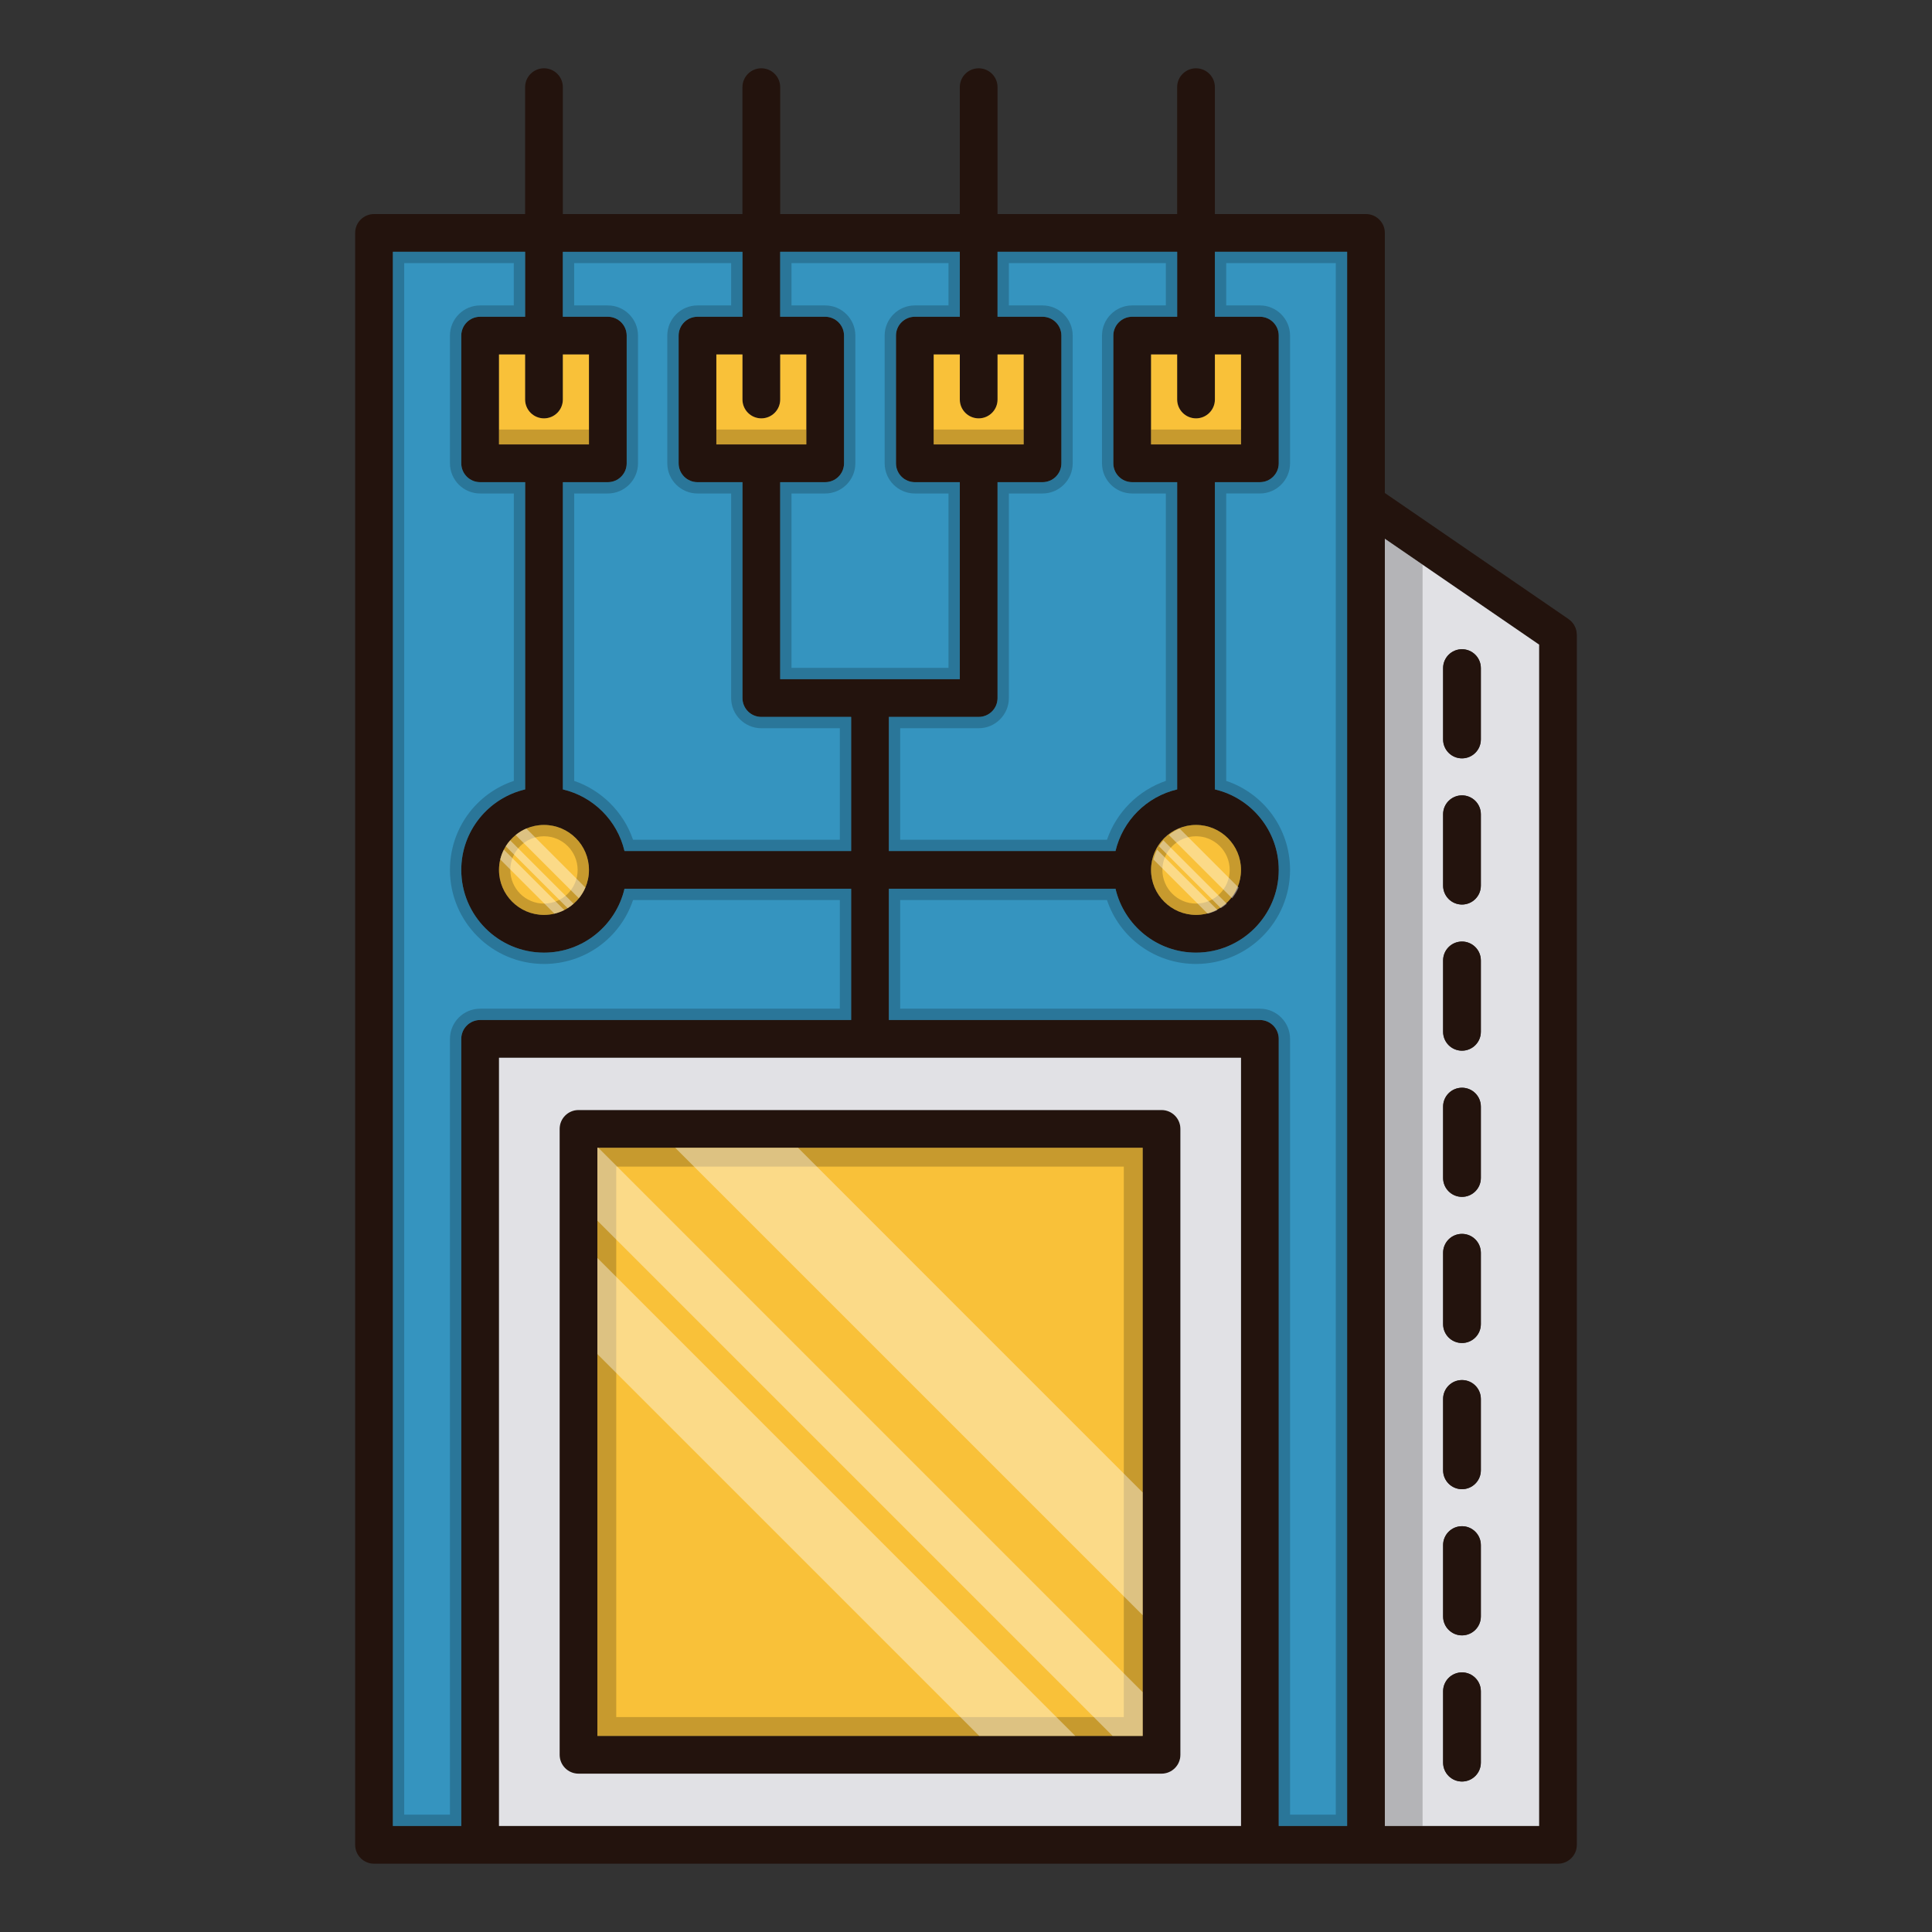
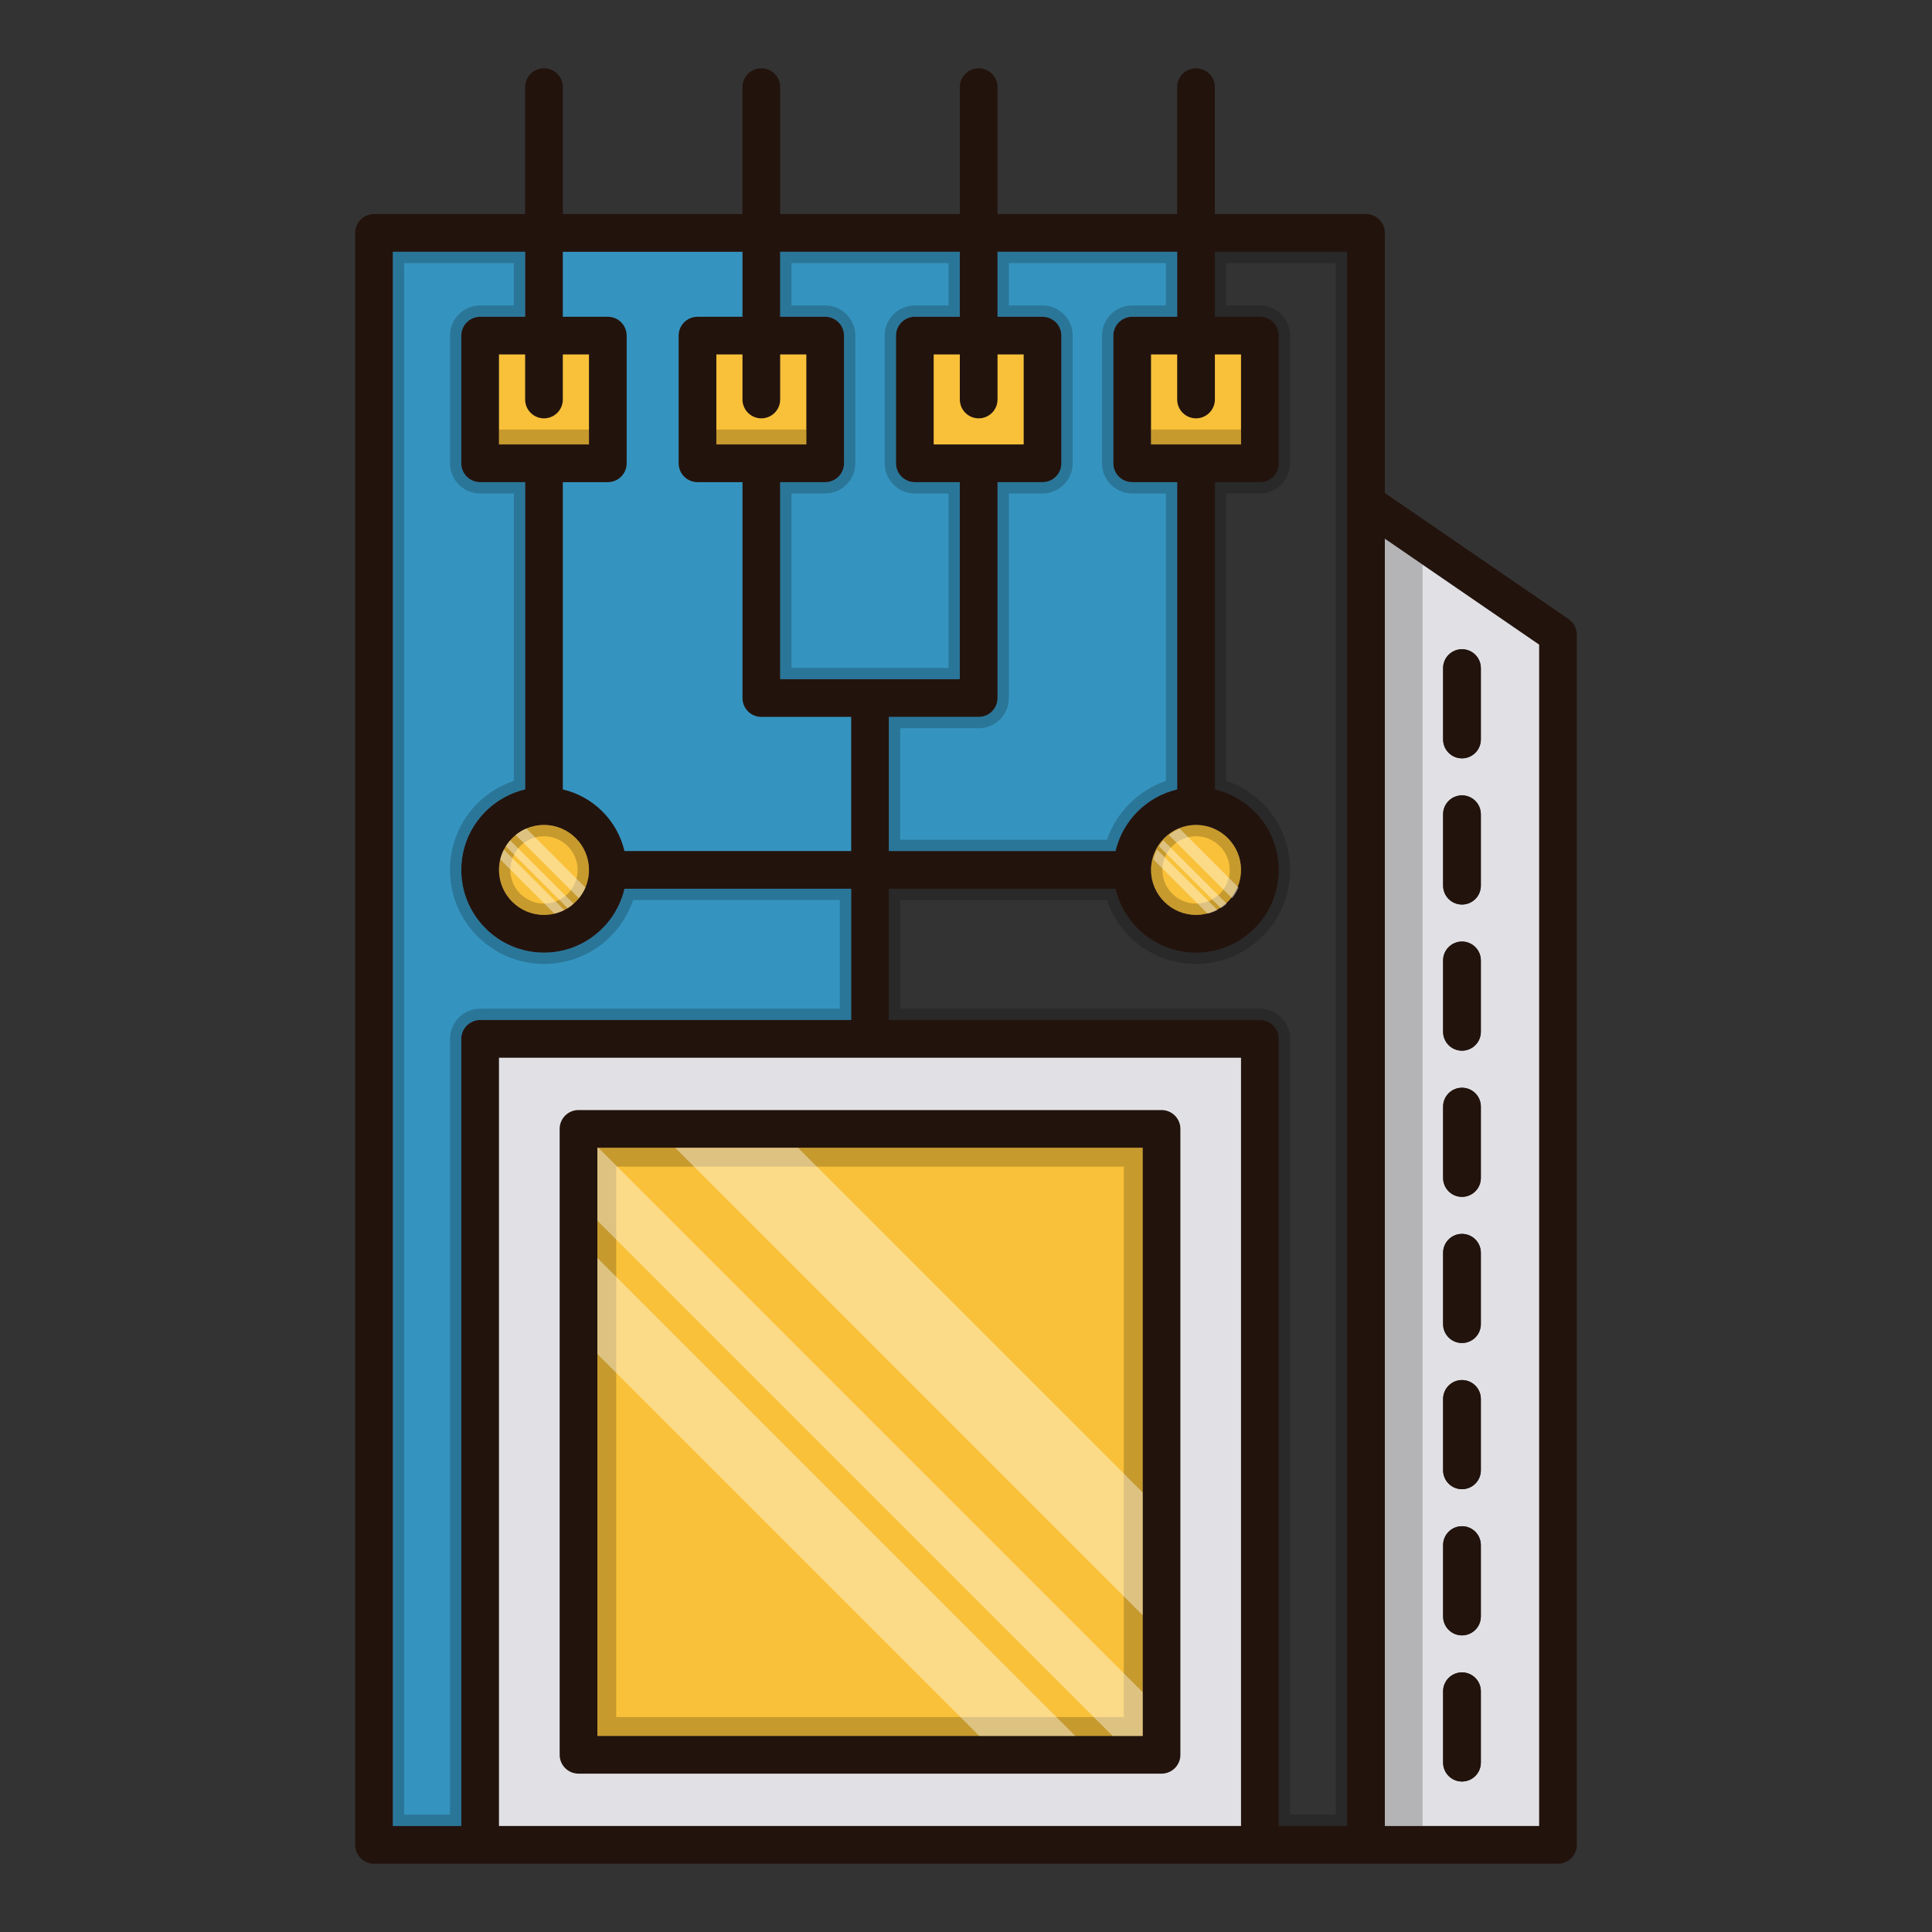
<svg xmlns="http://www.w3.org/2000/svg" id="Calque_1" enable-background="new 0 0 512 512" height="512" viewBox="0 0 512 512" width="512">
  <rect x="0" y="0" width="512" height="512" fill="#333333" stroke="none" />
  <g>
    <g>
      <path d="m307.82 294.17h-154.51c-2.76 0-5 2.24-5 5v165.87c0 2.76 2.24 5 5 5h154.51c2.76 0 5-2.24 5-5v-165.87c0-2.76-2.24-5-5-5zm-5 165.87h-144.51v-155.87h144.51z" fill="#23130d" />
      <path d="m417.85 167.91c-.01-.22-.03-.45-.07-.67-.03-.16-.09-.31-.13-.46-.05-.16-.08-.31-.15-.47-.06-.15-.14-.29-.22-.43-.07-.15-.14-.29-.23-.43s-.2-.26-.31-.39c-.1-.12-.19-.25-.3-.36-.16-.17-.35-.31-.53-.45-.07-.06-.13-.12-.2-.17l-.03-.02c-.01 0-.01-.01-.01-.01l-48.67-33.4v-68.92c0-2.76-2.24-5-5-5h-40.04v-33.63c0-2.76-2.24-5-5-5s-5 2.24-5 5v33.63h-47.6v-33.63c0-2.76-2.24-5-5-5s-5 2.24-5 5v33.63h-47.6v-33.63c0-2.76-2.24-5-5-5s-5 2.24-5 5v33.63h-47.6v-33.63c0-2.76-2.23-5-5-5-2.76 0-5 2.24-5 5v33.63h-40.04c-2.76 0-5 2.24-5 5v427.17c0 2.76 2.24 5 5 5h313.76c2.76 0 5-2.24 5-5v-320.7c0-.1-.03-.19-.03-.29zm-100.89-57.04c2.76 0 5-2.24 5-5v-11.93h6.92v23.84h-23.84v-23.84h6.92v11.93c0 2.76 2.24 5 5 5zm.01 107.75c6.57 0 11.91 5.35 11.91 11.92s-5.35 11.92-11.92 11.92c-6.56 0-11.91-5.34-11.92-11.9v-.03c0-.01 0-.01 0-.02.02-6.56 5.35-11.88 11.91-11.89h.01zm-52.61-151.89h47.6v17.21h-11.92c-2.76 0-5 2.24-5 5v33.84c0 2.77 2.24 5 5 5h11.92v81.42c-8.08 1.89-14.44 8.26-16.34 16.33h-60.06v-35.54h23.8c2.76 0 5-2.23 5-5v-57.21h11.92c2.76 0 5-2.23 5-5v-33.84c0-2.76-2.24-5-5-5h-11.92zm-5 44.14c2.76 0 5-2.24 5-5v-11.93h6.92v23.84h-23.84v-23.84h6.92v11.93c0 2.76 2.24 5 5 5zm-52.6-44.14h47.6v17.21h-11.92c-2.76 0-5 2.24-5 5v33.84c0 2.77 2.24 5 5 5h11.92v52.21h-47.6v-52.21h11.92c2.76 0 5-2.23 5-5v-33.84c0-2.76-2.24-5-5-5h-11.92zm-5 44.14c2.76 0 5-2.24 5-5v-11.93h6.92v23.84h-23.84v-23.84h6.92v11.93c0 2.76 2.24 5 5 5zm-52.6-44.14h47.6v17.21h-11.92c-2.76 0-5 2.24-5 5v33.84c0 2.77 2.24 5 5 5h11.92v57.21c0 2.77 2.24 5 5 5h23.8v35.54h-60.06c-1.89-8.07-8.26-14.44-16.33-16.33v-81.42h11.91c2.76 0 5-2.23 5-5v-33.84c0-2.76-2.24-5-5-5h-11.92zm6.92 163.78v.02.03c-.01 6.56-5.35 11.9-11.92 11.9s-11.92-5.35-11.92-11.92 5.35-11.92 11.91-11.92h.02.01c6.56.01 11.89 5.34 11.9 11.89zm-11.92-119.64c2.77 0 5-2.24 5-5v-11.93h6.92v23.84h-23.84v-23.84h6.92v11.93c0 2.76 2.24 5 5 5zm-21.92 164.44v208.59h-18.12v-417.17h35.04v17.21h-11.92c-2.76 0-5 2.24-5 5v33.84c0 2.77 2.24 5 5 5h11.93v81.42c-9.69 2.27-16.93 10.97-16.93 21.34 0 12.08 9.84 21.92 21.92 21.92 10.37 0 19.07-7.24 21.34-16.93h60.06v34.78h-98.32c-2.76 0-5 2.24-5 5zm206.64 208.59h-196.64v-203.59h196.64zm28.12 0h-18.12v-208.59c0-2.76-2.24-5-5-5h-98.32v-34.78h60.06c2.27 9.69 10.97 16.93 21.34 16.93 12.09 0 21.92-9.84 21.92-21.92 0-10.37-7.24-19.07-16.92-21.34v-81.42h11.92c2.76 0 5-2.23 5-5v-33.84c0-2.76-2.24-5-5-5h-11.92v-17.21h35.04zm50.88 0h-40.88v-341.12l40.88 28.05z" fill="#23130d" />
      <path d="m271.28 93.94v23.84h-23.84v-23.84h6.92v11.93c0 2.76 2.24 5 5 5s5-2.24 5-5v-11.93z" fill="#f9c139" />
      <path d="m328.88 93.94v23.84h-23.84v-23.84h6.92v11.93c0 2.76 2.24 5 5 5s5-2.24 5-5v-11.93z" fill="#f9c139" />
      <path d="m213.68 93.94v23.84h-23.84v-23.84h6.92v11.93c0 2.76 2.24 5 5 5s5-2.24 5-5v-11.93z" fill="#f9c139" />
      <path d="m156.08 93.94v23.84h-23.84v-23.84h6.92v11.93c0 2.76 2.24 5 5 5 2.77 0 5-2.24 5-5v-11.93z" fill="#f9c139" />
      <path d="m156.08 230.51v.02.03c0 1.65-.34 3.22-.95 4.65-.44 1.03-1.02 1.98-1.72 2.84-.42.52-.9 1.01-1.41 1.45-.49.44-1.01.83-1.57 1.17-.29.18-.58.35-.89.5-.82.42-1.69.74-2.61.96-.89.22-1.82.33-2.77.33-6.57 0-11.92-5.35-11.92-11.92 0-.95.11-1.88.33-2.77.22-.92.54-1.79.96-2.61.16-.31.32-.6.5-.89.35-.56.74-1.08 1.17-1.57.44-.51.93-.98 1.45-1.41.86-.7 1.81-1.28 2.84-1.72 1.43-.61 3.01-.95 4.66-.95h.02.01c6.56.01 11.89 5.34 11.9 11.89z" fill="#f9c139" />
      <path d="m328.88 230.54c0 6.57-5.35 11.92-11.92 11.92-6.56 0-11.91-5.34-11.92-11.9v-.03c0-.01 0-.01 0-.02.02-6.56 5.35-11.88 11.91-11.89h.01.01c6.57 0 11.91 5.35 11.91 11.92z" fill="#f9c139" />
      <path d="m144.175 221.62c4.903.008 8.897 3.998 8.905 8.935-.007 4.91-4.009 8.905-8.92 8.905-4.918 0-8.92-4.002-8.92-8.92s3.997-8.92 8.93-8.92zm.005-3c-.01 0-.01 0-.01 0-.01 0-.01 0-.02 0-6.56 0-11.91 5.35-11.91 11.92s5.35 11.92 11.92 11.92 11.91-5.34 11.92-11.9v-.03s0-.01 0-.02c-.01-6.55-5.34-11.88-11.9-11.89z" opacity=".2" />
      <path d="m316.97 221.62c4.913 0 8.91 4.001 8.91 8.92s-4.001 8.92-8.92 8.92c-4.911 0-8.913-3.995-8.92-8.941.015-4.9 4.014-8.892 8.92-8.899zm0-3h-.01c-.01 0-.01 0-.01 0-6.56.01-11.89 5.33-11.91 11.89v.02.03c.01 6.56 5.36 11.9 11.92 11.9 6.57 0 11.92-5.35 11.92-11.92s-5.34-11.92-11.91-11.92z" opacity=".2" />
      <path d="m367 142.78v341.12h40.88v-313.07zm25.44 324.34c0 2.76-2.24 5-5 5s-5-2.24-5-5v-18.92c0-2.76 2.24-5 5-5s5 2.24 5 5zm0-38.73c0 2.76-2.24 5-5 5s-5-2.24-5-5v-18.93c0-2.76 2.24-5 5-5s5 2.24 5 5zm0-38.74c0 2.76-2.24 5-5 5s-5-2.24-5-5v-18.92c0-2.76 2.24-5 5-5s5 2.24 5 5zm0-38.74c0 2.77-2.24 5-5 5s-5-2.23-5-5v-18.92c0-2.76 2.24-5 5-5s5 2.24 5 5zm0-38.73c0 2.76-2.24 5-5 5s-5-2.24-5-5v-18.92c0-2.77 2.24-5 5-5s5 2.23 5 5zm0-38.74c0 2.76-2.24 5-5 5s-5-2.24-5-5v-18.92c0-2.76 2.24-5 5-5s5 2.24 5 5zm0-38.73c0 2.76-2.24 5-5 5s-5-2.24-5-5v-18.93c0-2.76 2.24-5 5-5s5 2.24 5 5zm0-38.74c0 2.76-2.24 5-5 5s-5-2.24-5-5v-18.92c0-2.76 2.24-5 5-5s5 2.24 5 5z" fill="#e1e1e5" />
      <path d="m367 142.78v341.12h10v-334.26z" opacity=".2" />
      <path d="m132.24 280.31v203.59h196.64v-203.59zm180.58 184.73c0 2.76-2.24 5-5 5h-154.51c-2.76 0-5-2.24-5-5v-165.87c0-2.76 2.24-5 5-5h154.51c2.76 0 5 2.24 5 5z" fill="#e1e1e5" />
      <path d="m158.31 304.17h144.51v155.87h-144.51z" fill="#f9c139" />
      <path d="m297.82 309.17v145.87h-134.51v-145.87zm5-5h-144.51v155.87h144.51z" opacity=".2" />
      <path d="m225.56 235.53v34.78h-98.32c-2.76 0-5 2.24-5 5v208.59h-18.12v-417.17h35.04v17.21h-11.92c-2.76 0-5 2.24-5 5v33.84c0 2.77 2.24 5 5 5h11.93v81.42c-9.69 2.27-16.93 10.97-16.93 21.34 0 12.08 9.84 21.92 21.92 21.92 10.37 0 19.07-7.24 21.34-16.93z" fill="#3594bf" />
-       <path d="m357 66.73v417.17h-18.12v-208.59c0-2.76-2.24-5-5-5h-98.32v-34.78h60.06c2.27 9.69 10.97 16.93 21.34 16.93 12.09 0 21.92-9.84 21.92-21.92 0-10.37-7.24-19.07-16.92-21.34v-81.42h11.92c2.76 0 5-2.23 5-5v-33.84c0-2.76-2.24-5-5-5h-11.92v-17.21z" fill="#3594bf" />
      <path d="m225.56 189.99v35.54h-60.06c-1.89-8.07-8.26-14.44-16.33-16.33v-81.42h11.91c2.76 0 5-2.23 5-5v-33.84c0-2.76-2.24-5-5-5h-11.92v-17.21h47.6v17.21h-11.92c-2.76 0-5 2.24-5 5v33.84c0 2.77 2.24 5 5 5h11.92v57.21c0 2.77 2.24 5 5 5z" fill="#3594bf" />
      <path d="m237.44 88.94v33.84c0 2.77 2.24 5 5 5h11.92v52.21h-47.6v-52.21h11.92c2.76 0 5-2.23 5-5v-33.84c0-2.76-2.24-5-5-5h-11.92v-17.21h47.6v17.21h-11.92c-2.76 0-5 2.24-5 5z" fill="#3594bf" />
      <path d="m295.04 88.94v33.84c0 2.77 2.24 5 5 5h11.92v81.42c-8.08 1.89-14.44 8.26-16.34 16.33h-60.06v-35.54h23.8c2.76 0 5-2.23 5-5v-57.21h11.92c2.76 0 5-2.23 5-5v-33.84c0-2.76-2.24-5-5-5h-11.92v-17.21h47.6v17.21h-11.92c-2.76 0-5 2.24-5 5z" fill="#3594bf" />
      <path d="m136.16 69.73v11.21h-8.92c-4.411 0-8 3.589-8 8v33.84c0 4.411 3.589 8 8 8h8.93v76.158c-10.079 3.393-16.93 12.782-16.93 23.602 0 13.741 11.179 24.92 24.92 24.92 10.82 0 20.209-6.851 23.602-16.93h54.798v28.78h-95.32c-4.411 0-8 3.589-8 8v205.59h-12.12v-411.17zm3-3h-35.04v417.17h18.12v-208.59c0-2.76 2.24-5 5-5h98.32v-34.78h-60.06c-2.27 9.69-10.97 16.93-21.34 16.93-12.08 0-21.92-9.84-21.92-21.92 0-10.37 7.24-19.07 16.93-21.34v-81.42h-11.93c-2.76 0-5-2.23-5-5v-33.84c0-2.76 2.24-5 5-5h11.92z" opacity=".2" />
      <path d="m354 69.73v411.17h-12.12v-205.59c0-4.411-3.589-8-8-8h-95.32v-28.78h54.798c3.393 10.079 12.782 16.93 23.602 16.93 13.741 0 24.92-11.179 24.92-24.92 0-10.819-6.846-20.207-16.92-23.601v-76.159h8.92c4.411 0 8-3.589 8-8v-33.84c0-4.411-3.589-8-8-8h-8.92v-11.21zm3-3h-35.04v17.21h11.92c2.76 0 5 2.24 5 5v33.84c0 2.77-2.24 5-5 5h-11.92v81.42c9.68 2.27 16.92 10.97 16.92 21.34 0 12.08-9.83 21.92-21.92 21.92-10.37 0-19.07-7.24-21.34-16.93h-60.06v34.78h98.32c2.76 0 5 2.24 5 5v208.59h18.12z" opacity=".2" />
-       <path d="m193.76 69.73v11.21h-8.92c-4.411 0-8 3.589-8 8v33.84c0 4.411 3.589 8 8 8h8.92v54.21c0 4.411 3.589 8 8 8h20.8v29.54h-54.804c-2.485-7.282-8.304-13.101-15.586-15.586v-76.164h8.91c4.411 0 8-3.589 8-8v-33.84c0-4.411-3.589-8-8-8h-8.92v-11.21zm3-3h-47.6v17.21h11.92c2.76 0 5 2.24 5 5v33.84c0 2.77-2.24 5-5 5h-11.91v81.42c8.07 1.89 14.44 8.26 16.33 16.33h60.06v-35.54h-23.8c-2.76 0-5-2.23-5-5v-57.21h-11.92c-2.76 0-5-2.23-5-5v-33.84c0-2.76 2.24-5 5-5h11.92z" opacity=".2" />
      <path d="m251.36 69.73v11.21h-8.92c-4.411 0-8 3.589-8 8v33.84c0 4.411 3.589 8 8 8h8.92v46.21h-41.6v-46.21h8.92c4.411 0 8-3.589 8-8v-33.84c0-4.411-3.589-8-8-8h-8.92v-11.21zm3-3h-47.6v17.21h11.92c2.76 0 5 2.24 5 5v33.84c0 2.77-2.24 5-5 5h-11.92v52.21h47.6v-52.21h-11.92c-2.76 0-5-2.23-5-5v-33.84c0-2.76 2.24-5 5-5h11.92z" opacity=".2" />
      <path d="m308.96 69.73v11.21h-8.92c-4.411 0-8 3.589-8 8v33.84c0 4.411 3.589 8 8 8h8.92v76.163c-7.279 2.483-13.101 8.302-15.594 15.587h-54.806v-29.54h20.8c4.411 0 8-3.589 8-8v-54.21h8.92c4.411 0 8-3.589 8-8v-33.84c0-4.411-3.589-8-8-8h-8.92v-11.21zm3-3h-47.6v17.21h11.92c2.76 0 5 2.24 5 5v33.84c0 2.77-2.24 5-5 5h-11.92v57.21c0 2.77-2.24 5-5 5h-23.8v35.54h60.06c1.9-8.07 8.26-14.44 16.34-16.33v-81.42h-11.92c-2.76 0-5-2.23-5-5v-33.84c0-2.76 2.24-5 5-5h11.92z" opacity=".2" />
      <g fill="#23130d">
        <path d="m392.44 293.26v18.92c0 2.76-2.24 5-5 5s-5-2.24-5-5v-18.92c0-2.77 2.24-5 5-5s5 2.23 5 5z" />
        <path d="m392.44 331.99v18.92c0 2.77-2.24 5-5 5s-5-2.23-5-5v-18.92c0-2.76 2.24-5 5-5s5 2.24 5 5z" />
        <path d="m392.44 254.52v18.92c0 2.76-2.24 5-5 5s-5-2.24-5-5v-18.92c0-2.76 2.24-5 5-5s5 2.24 5 5z" />
        <path d="m392.44 215.78v18.93c0 2.76-2.24 5-5 5s-5-2.24-5-5v-18.93c0-2.76 2.24-5 5-5s5 2.24 5 5z" />
        <path d="m392.44 177.05v18.92c0 2.76-2.24 5-5 5s-5-2.24-5-5v-18.92c0-2.76 2.24-5 5-5s5 2.24 5 5z" />
        <path d="m392.44 370.73v18.92c0 2.76-2.24 5-5 5s-5-2.24-5-5v-18.92c0-2.76 2.24-5 5-5s5 2.24 5 5z" />
        <path d="m392.44 409.46v18.93c0 2.76-2.24 5-5 5s-5-2.24-5-5v-18.93c0-2.76 2.24-5 5-5s5 2.24 5 5z" />
        <path d="m392.44 448.2v18.92c0 2.76-2.24 5-5 5s-5-2.24-5-5v-18.92c0-2.76 2.24-5 5-5s5 2.24 5 5z" />
      </g>
    </g>
    <g fill="#fff">
      <g opacity=".4">
        <path d="m284.96 460.04h-25.45l-101.2-101.2v-25.46z" />
        <path d="m302.82 448.44v11.6h-7.96l-136.55-136.55v-19.32h.25z" />
        <path d="m302.82 395.52v32.52l-123.88-123.87h32.54z" />
      </g>
      <g opacity=".4">
        <path d="m149.54 241.17c-.82.42-1.69.74-2.61.96l-14.36-14.36c.22-.92.54-1.79.96-2.61z" />
        <path d="m152 239.5c-.49.44-1.01.83-1.57 1.17l-16.4-16.4c.35-.56.74-1.08 1.17-1.57z" />
        <path d="m155.13 235.21c-.44 1.03-1.02 1.98-1.72 2.84l-16.76-16.76c.86-.7 1.81-1.28 2.84-1.72z" />
      </g>
      <g opacity=".4">
        <path d="m322.65 241.17c-.82.42-1.69.74-2.61.96l-14.36-14.36c.22-.92.54-1.79.96-2.61z" />
        <path d="m325.11 239.5c-.49.44-1.01.83-1.57 1.17l-16.4-16.4c.35-.56.74-1.08 1.17-1.57z" />
        <path d="m328.24 235.21c-.44 1.03-1.02 1.98-1.72 2.84l-16.76-16.76c.86-.7 1.81-1.28 2.84-1.72z" />
      </g>
    </g>
    <path d="m132.24 113.833h23.84v3.947h-23.84z" opacity=".2" />
    <path d="m189.84 113.833h23.84v3.947h-23.84z" opacity=".2" />
-     <path d="m247.44 113.833h23.84v3.947h-23.84z" opacity=".2" />
    <path d="m305.04 113.833h23.84v3.947h-23.84z" opacity=".2" />
  </g>
</svg>